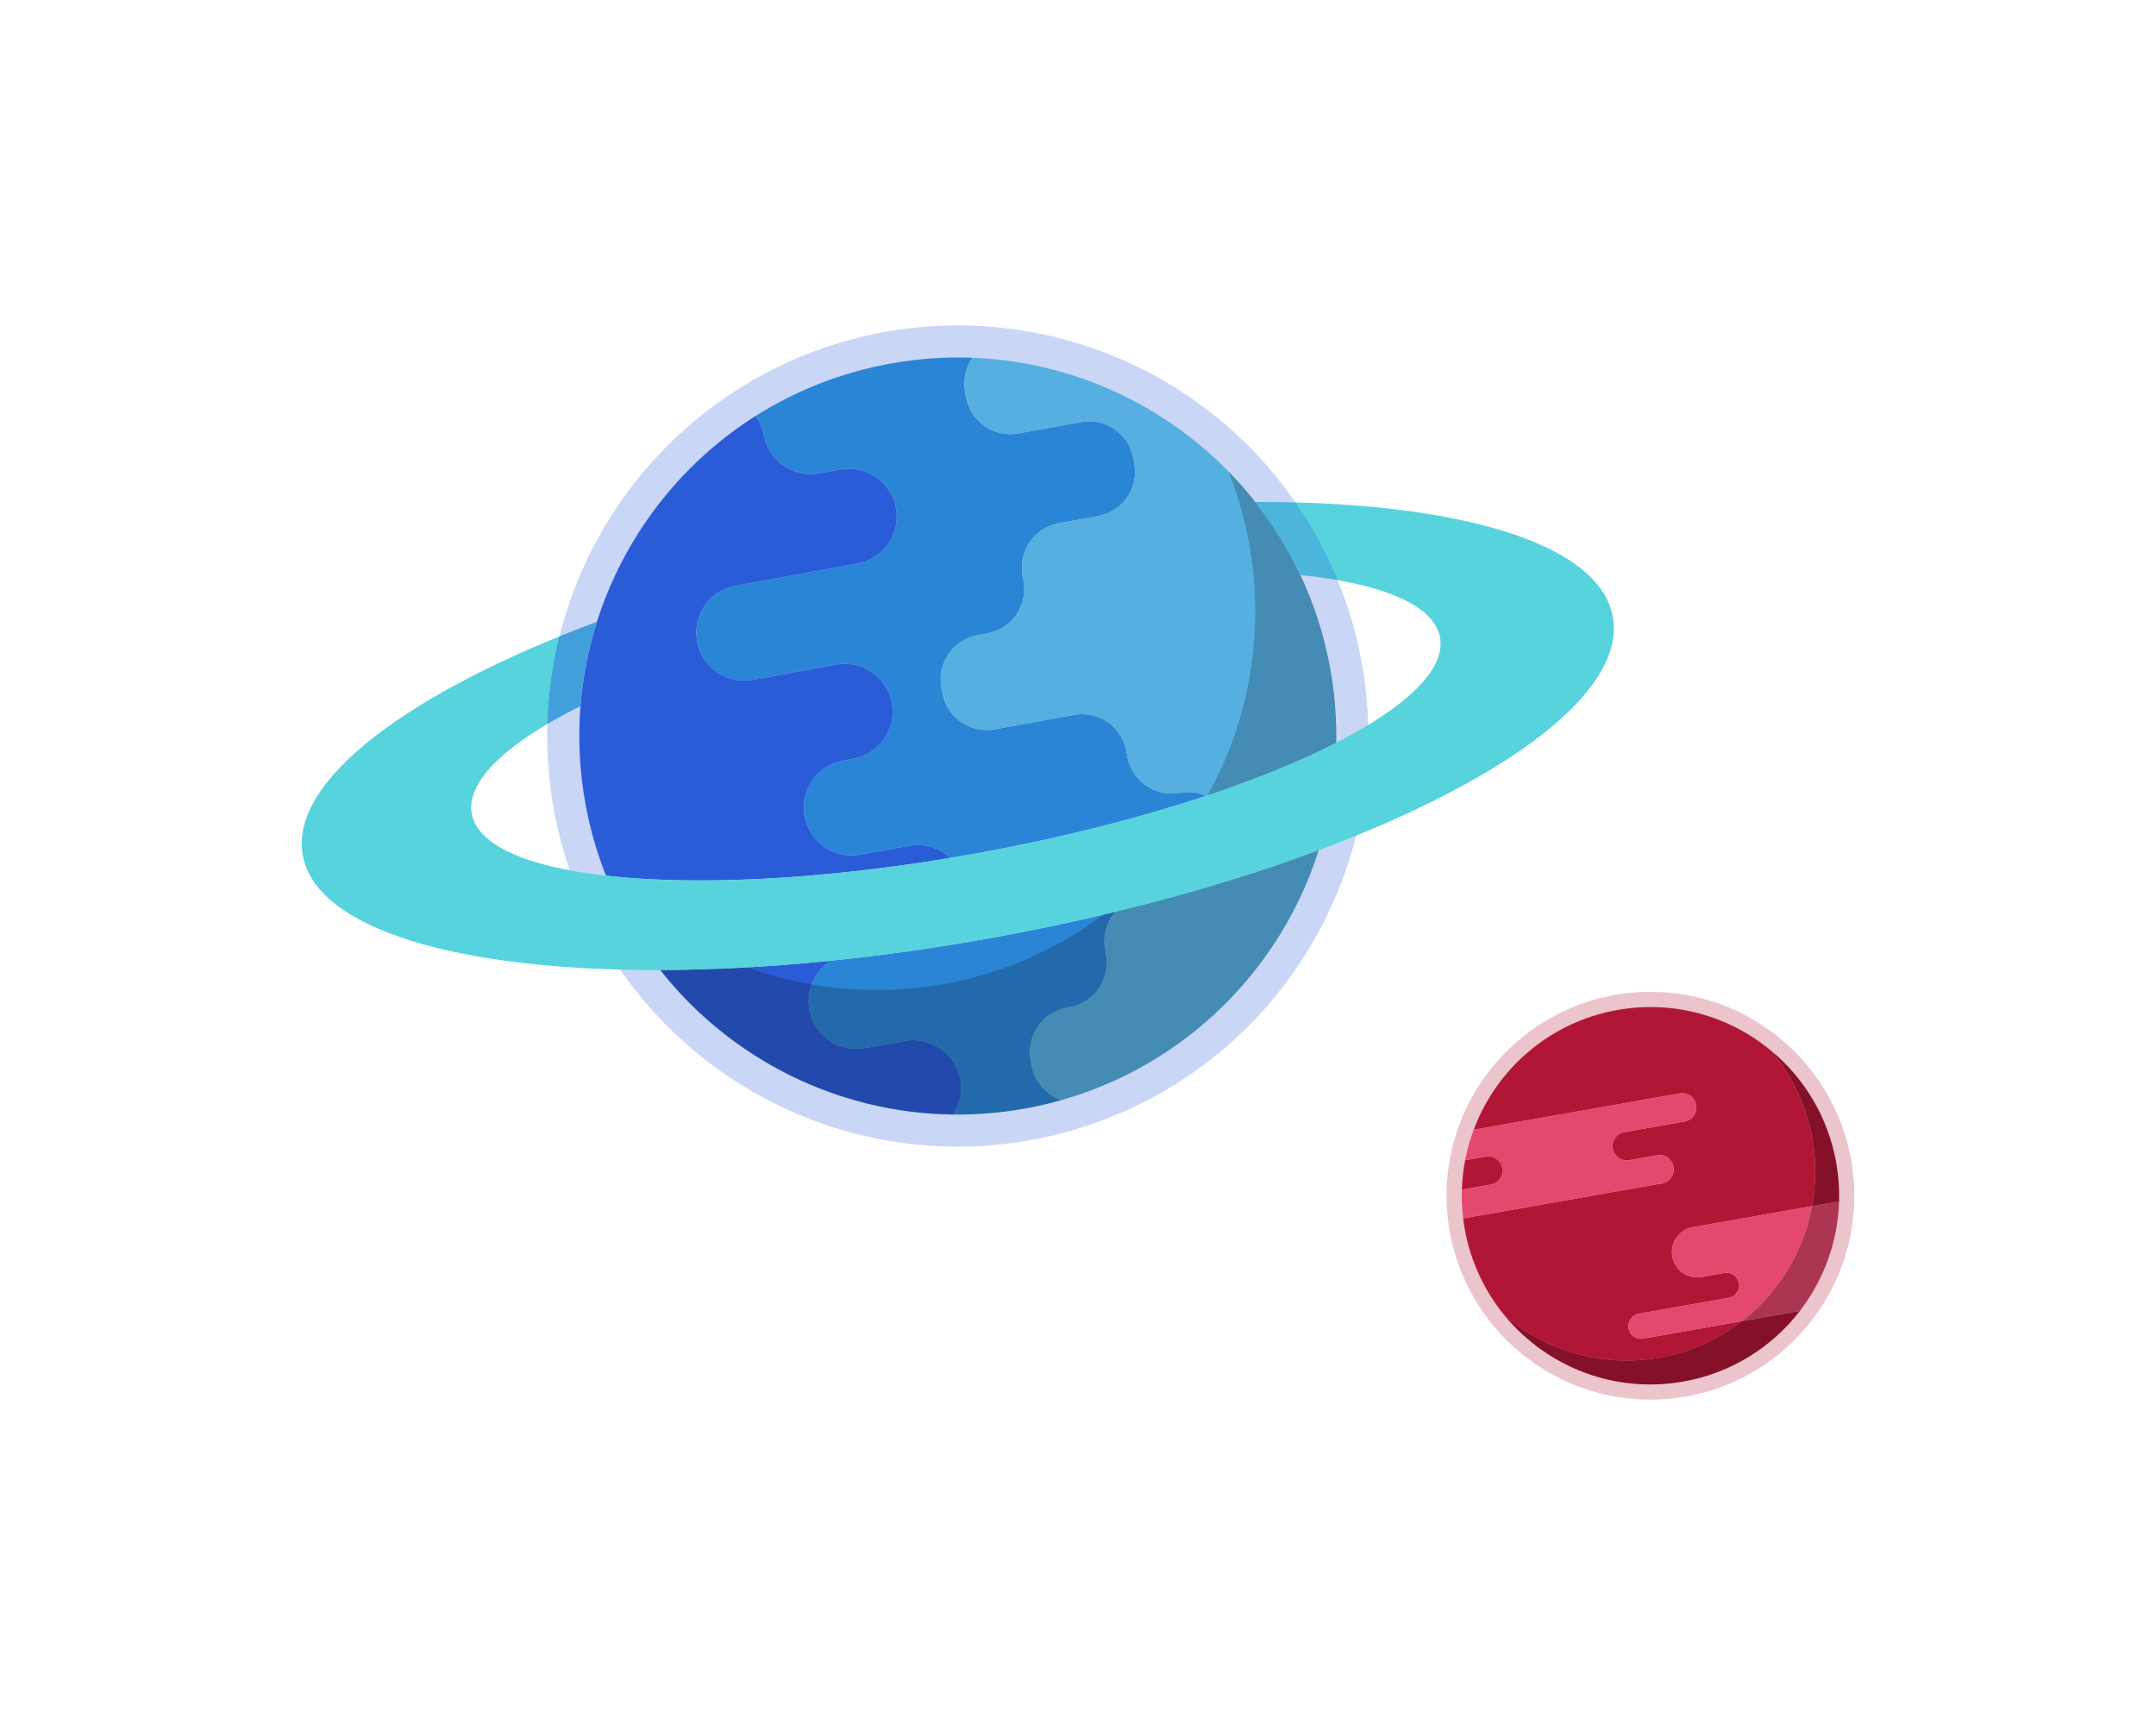
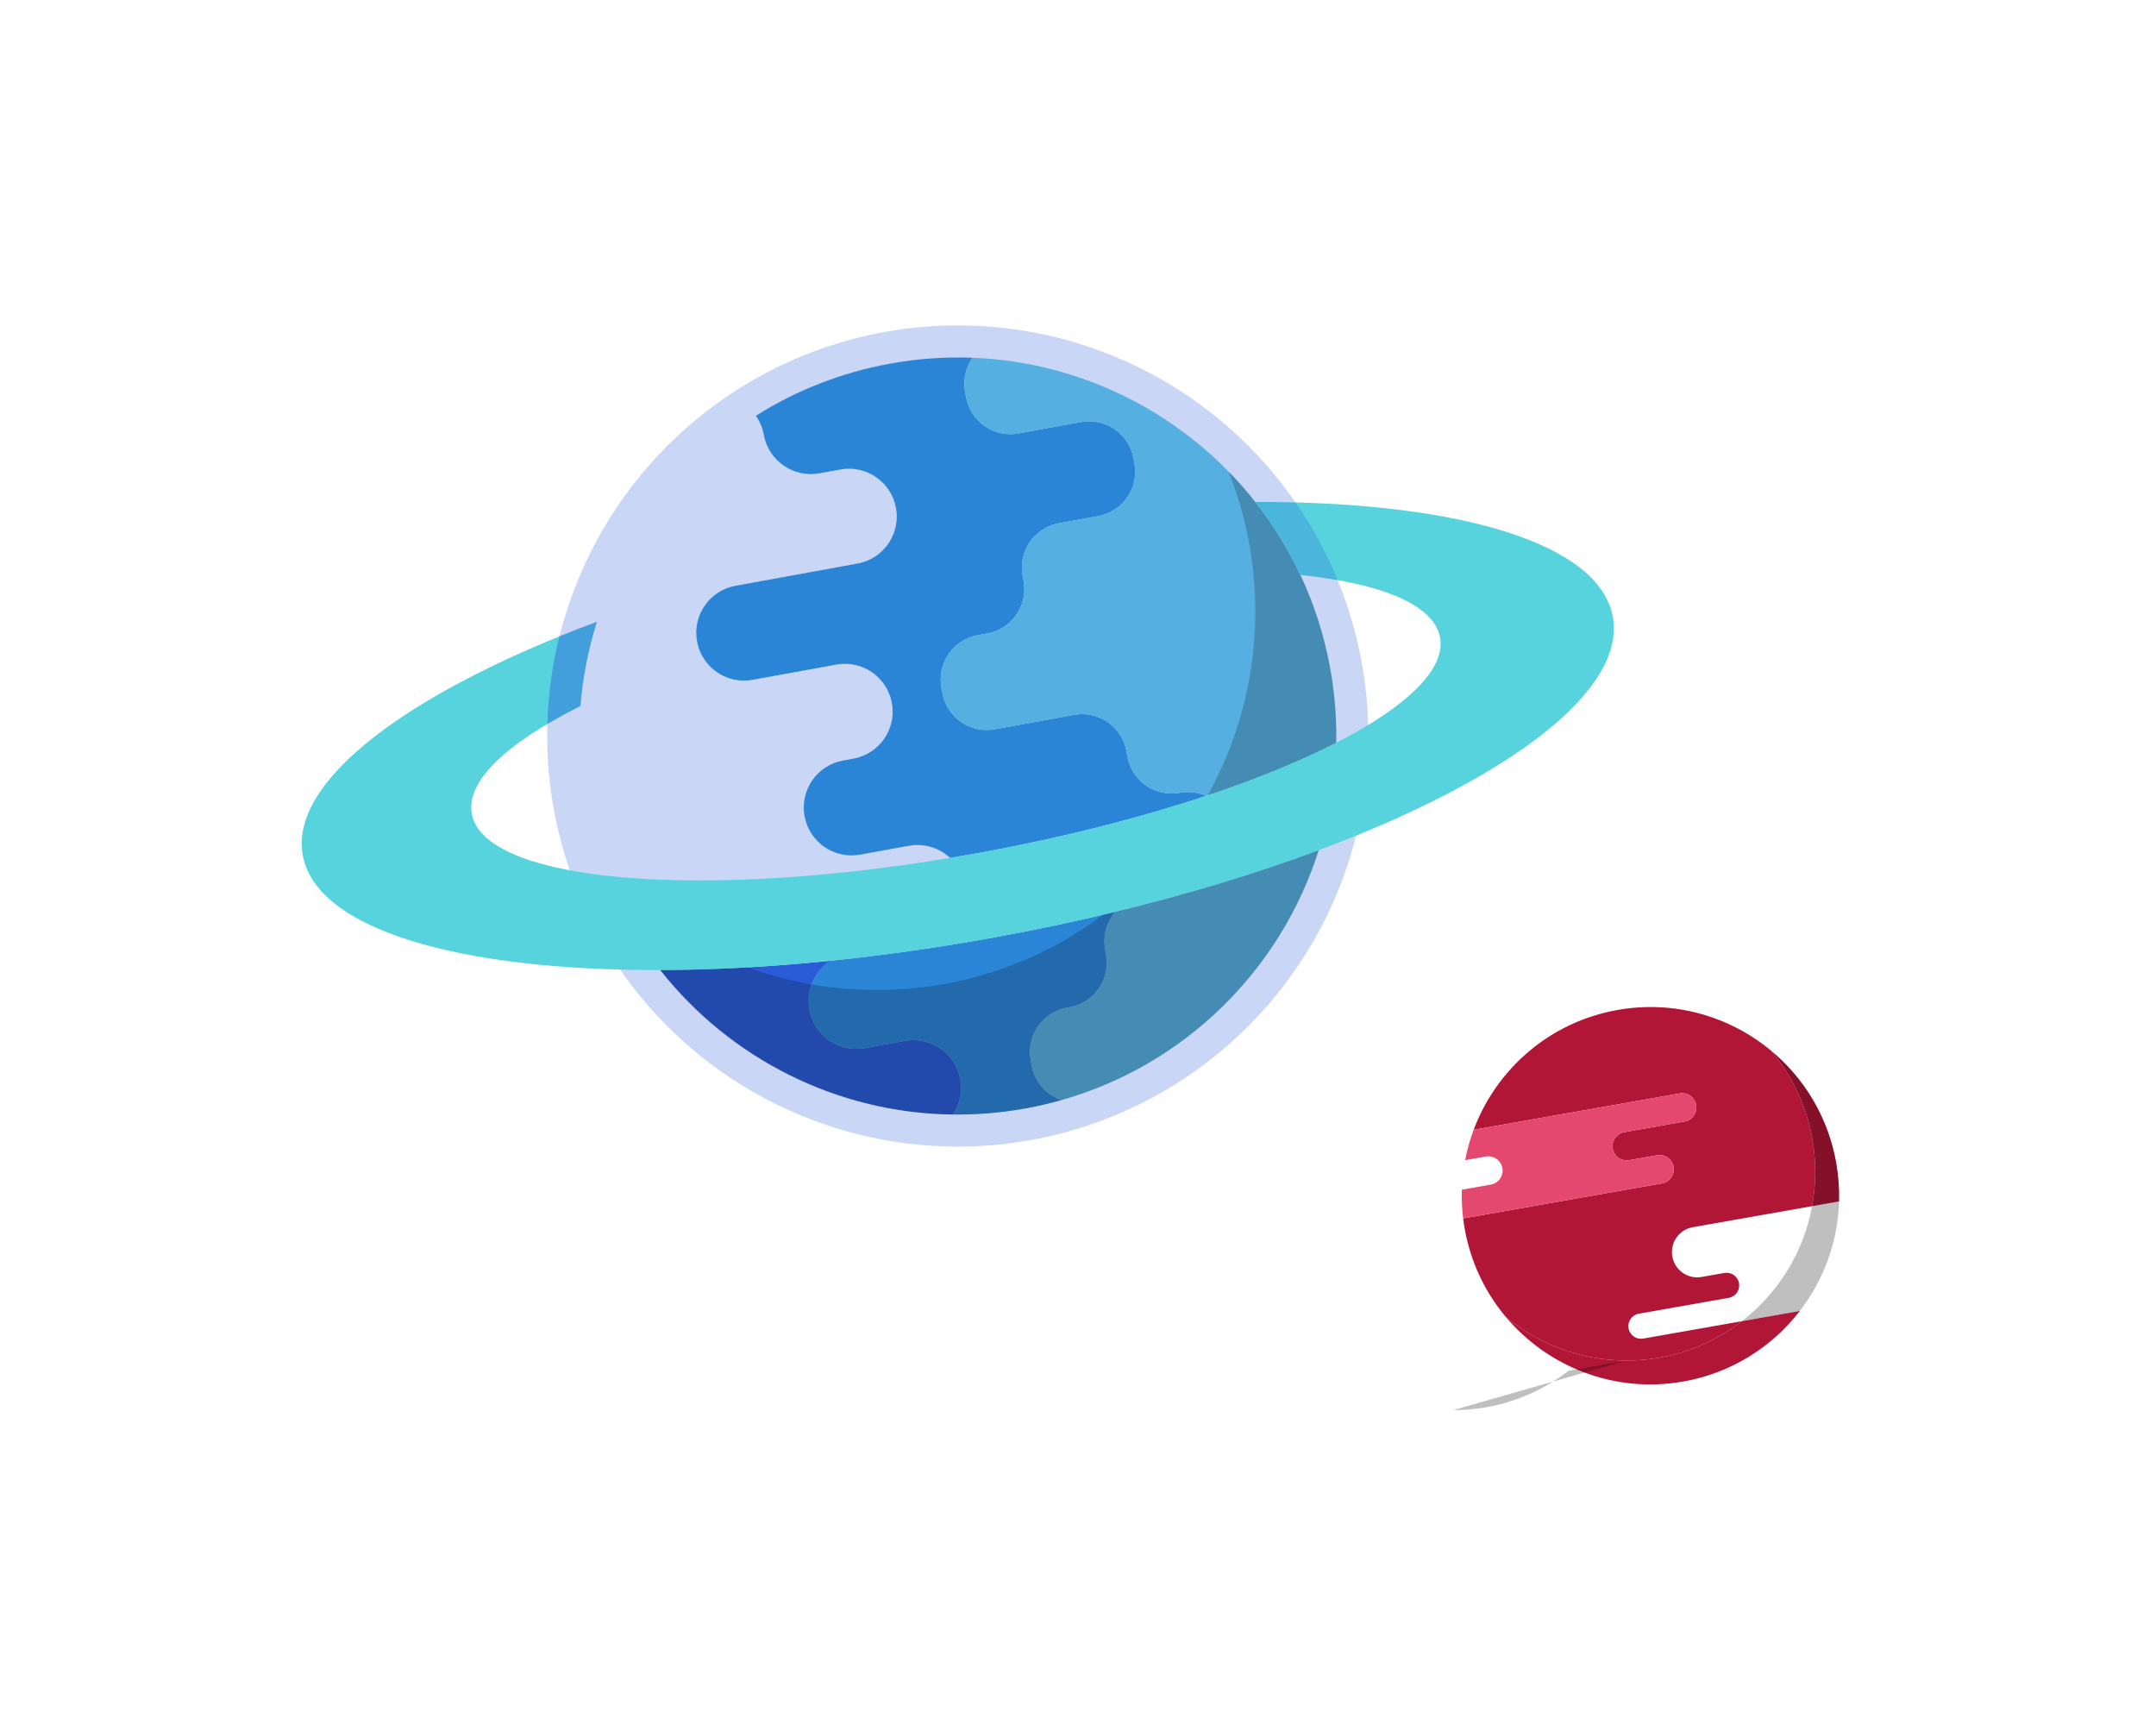
<svg xmlns="http://www.w3.org/2000/svg" id="Planet_1" viewBox="0 0 1280 1024">
  <g>
-     <circle cx="979.853" cy="709.816" r="121.025" fill="#b21637" opacity=".25" />
    <g>
-       <path d="M891.959,693.402c-.811-4.599-5.197-7.67-9.796-6.859l-12.332,2.174c-1.099,5.725-1.76,11.577-1.944,17.516l17.213-3.035c4.599-.811,7.67-5.197,6.859-9.796Z" fill="#b21637" />
      <path d="M965.664,807.649c-27.333,0-52.376-9.795-71.821-26.059,24.874,29.751,64.528,45.746,105.459,38.529,28.63-5.048,52.788-20.557,69.24-41.9l-34.407,6.067c-18.934,14.645-42.682,23.364-68.47,23.364Z" fill="#b21637" />
      <path d="M1090.154,690.366c-4.77-27.054-18.885-50.11-38.433-66.449,16.207,19.43,25.962,44.429,25.962,71.709,0,6.957-.639,13.764-1.853,20.37l15.996-2.821c.217-7.499-.318-15.132-1.671-22.81Z" fill="#b21637" />
      <path d="M1034.134,784.285l-58.589,10.331c-4.074.718-7.959-2.002-8.677-6.076l-.004-.022c-.718-4.074,2.002-7.959,6.076-8.677l53.43-9.421c4.074-.718,6.794-4.603,6.076-8.677-.72-4.086-4.617-6.814-8.703-6.094l-13.53,2.386c-8.16,1.439-15.941-4.01-17.38-12.169h0c-1.439-8.16,4.01-15.941,12.17-17.38l70.828-12.489c1.214-6.606,1.853-13.413,1.853-20.37,0-27.28-9.755-52.279-25.962-71.709-24.469-20.452-57.455-30.375-91.319-24.404-40.502,7.142-72.05,35.218-85.494,71.135l122.299-21.565c4.599-.811,8.985,2.26,9.796,6.859h0c.811,4.599-2.26,8.985-6.859,9.796l-35.83,6.318c-4.599.811-7.67,5.197-6.859,9.796.811,4.599,5.197,7.67,9.796,6.859l16.554-2.919c4.599-.811,8.985,2.26,9.796,6.859.811,4.599-2.26,8.985-6.859,9.796l-118.083,20.821c.243,1.994.537,3.993.89,5.995,3.524,19.988,12.146,37.796,24.293,52.325,19.445,16.265,44.488,26.059,71.821,26.059,25.788,0,49.536-8.72,68.47-23.364Z" fill="#b21637" />
      <path d="M882.163,686.543c4.599-.811,8.985,2.26,9.796,6.859.811,4.599-2.26,8.985-6.859,9.796l-17.213,3.035c-.174,5.616.074,11.307.772,17.037l118.083-20.821c4.599-.811,7.67-5.197,6.859-9.796-.811-4.599-5.197-7.67-9.796-6.859l-16.554,2.919c-4.599.811-8.985-2.26-9.796-6.859-.811-4.599,2.26-8.985,6.859-9.796l35.83-6.318c4.599-.811,7.67-5.197,6.859-9.796h0c-.811-4.599-5.197-7.67-9.796-6.859l-122.299,21.565c-2.184,5.835-3.889,11.876-5.078,18.068l12.332-2.174Z" fill="#e5486e" />
-       <path d="M1034.134,784.285l34.407-6.067c14.142-18.347,22.588-41.005,23.285-65.042l-15.996,2.821c-5.081,27.654-20.315,51.75-41.696,68.288Z" fill="#e5486e" />
-       <path d="M992.832,745.865h0c1.439,8.16,9.22,13.608,17.38,12.169l13.53-2.386c4.086-.72,7.982,2.008,8.703,6.094.718,4.074-2.002,7.959-6.076,8.677l-53.43,9.421c-4.074.718-6.794,4.603-6.076,8.677l.004.022c.718,4.074,4.603,6.794,8.677,6.076l58.589-10.331c21.381-16.538,36.616-40.634,41.696-68.288l-70.828,12.489c-8.16,1.439-13.608,9.22-12.17,17.38Z" fill="#e5486e" />
-       <path d="M965.664,807.649c-27.333,0-52.376-9.795-71.821-26.059,24.874,29.751,64.528,45.746,105.459,38.529,28.63-5.048,52.788-20.557,69.24-41.9l-34.407,6.067c-18.934,14.645-42.682,23.364-68.47,23.364Z" opacity=".25" />
+       <path d="M965.664,807.649l-34.407,6.067c-18.934,14.645-42.682,23.364-68.47,23.364Z" opacity=".25" />
      <path d="M1090.154,690.366c-4.77-27.054-18.885-50.11-38.433-66.449,16.207,19.43,25.962,44.429,25.962,71.709,0,6.957-.639,13.764-1.853,20.37l15.996-2.821c.217-7.499-.318-15.132-1.671-22.81Z" opacity=".25" />
      <path d="M1034.134,784.285l34.407-6.067c14.142-18.347,22.588-41.005,23.285-65.042l-15.996,2.821c-5.081,27.654-20.315,51.75-41.696,68.288Z" opacity=".25" />
    </g>
  </g>
  <g>
    <g>
      <circle cx="568.626" cy="436.912" r="243.757" fill="#2b5cd8" opacity=".25" />
      <g>
        <path d="M590.381,556.453c24.684-4.492,48.703-9.598,71.864-15.207-5.128,5.902-7.63,14.017-6.119,22.317l.583,3.202c2.644,14.53-6.99,28.465-21.531,31.112l-1.709.311c-14.53,2.644-24.177,16.571-21.531,31.112l.581,3.192c1.795,9.865,8.787,17.476,17.639,20.514-6.949,1.977-14.04,3.641-21.3,4.962-14.468,2.633-28.874,3.797-43.054,3.633,3.956-5.912,5.727-13.309,4.351-20.867-2.808-15.427-17.584-25.652-33.01-22.845l-23.572,4.29c-15.426,2.808-30.203-7.419-33.009-22.835-2.131-11.708,3.254-23.04,12.726-29.041,31.27-3.202,63.808-7.794,97.091-13.851Z" fill="#2b85d6" />
        <path d="M446.825,403.56c-12.182,2.217-23.962-3.703-29.753-13.894-1.546-2.708-2.656-5.708-3.245-8.942-1.402-7.703.448-15.253,4.584-21.229,4.136-5.977,10.55-10.367,18.253-11.769l72.435-13.183c8.527-1.552,15.462-6.761,19.485-13.707,3.264-5.626,4.615-12.405,3.36-19.304-1.404-7.713-5.803-14.115-11.769-18.253-5.975-4.126-13.526-5.986-21.239-4.582l-12.45,2.266c-15.416,2.806-30.192-7.42-32.998-22.836-.384-2.111-.992-4.107-1.795-6.003-.791-1.888-1.793-3.653-2.943-5.295,23.637-14.919,50.462-25.653,79.646-30.964,16.507-3.004,32.914-4.108,49.005-3.494-3.982,5.651-5.781,12.84-4.444,20.182l.581,3.192c2.646,14.541,16.573,24.188,31.113,21.541l37.165-6.764c14.54-2.646,28.475,6.988,31.122,21.529l.581,3.192c1.91,10.493-2.589,20.675-10.707,26.514-3.123,2.249-6.787,3.863-10.833,4.599l-23.325,4.245c-14.54,2.646-24.175,16.582-21.531,31.112l.583,3.202c.107.587.191,1.168.255,1.751,1.602,13.89-7.842,26.822-21.786,29.36l-5.715,1.04c-14.53,2.644-24.177,16.571-21.531,31.112l.581,3.192c2.646,14.541,16.583,24.185,31.113,21.541l47.019-8.558c14.541-2.646,28.465,6.99,31.112,21.531l.581,3.192c2.646,14.541,16.571,24.177,31.112,21.531,5.468-.995,10.849-.251,15.569,1.837-39.536,13.143-85.393,24.872-134.76,33.857-5.756,1.048-11.479,2.047-17.17,2.986-1.016-.964-2.111-1.839-3.258-2.641-5.976-4.136-13.526-5.985-21.239-4.582l-28.926,5.265c-15.416,2.806-30.192-7.42-33-22.847-1.404-7.713.458-15.254,4.584-21.229,4.138-5.966,10.54-10.365,18.253-11.769l6.179-1.125c15.426-2.808,25.652-17.584,22.847-33s-17.584-25.652-33.01-22.845l-49.687,9.043Z" fill="#2b85d6" />
        <path d="M662.245,541.246c43.684-10.578,84.322-22.985,120.625-36.529-22.273,70.174-78.464,127.243-152.712,148.289-8.851-3.038-15.843-10.649-17.639-20.514l-.581-3.192c-2.646-14.541,7-28.467,21.531-31.112l1.709-.311c14.541-2.646,24.175-16.582,21.531-31.112l-.583-3.202c-1.511-8.3.991-16.416,6.119-22.317Z" fill="#55afe0" />
        <path d="M789.677,396.685c2.706,14.87,3.878,29.668,3.633,44.224-21.381,10.945-47.553,21.645-77.297,31.537-4.72-2.087-10.101-2.832-15.569-1.837-14.541,2.646-28.465-6.99-31.112-21.531l-.581-3.192c-2.646-14.541-16.571-24.177-31.112-21.531l-47.019,8.558c-14.53,2.644-28.467-7-31.113-21.541l-.581-3.192c-2.646-14.541,7-28.467,21.531-31.112l5.715-1.04c13.943-2.538,23.388-15.47,21.786-29.36-.064-.584-.148-1.164-.255-1.751l-.583-3.202c-2.644-14.53,6.99-28.465,21.531-31.112l23.325-4.245c4.047-.737,7.711-2.35,10.833-4.599,8.119-5.84,12.617-16.021,10.707-26.514l-.581-3.192c-2.646-14.541-16.581-24.175-31.122-21.529l-37.165,6.764c-14.541,2.646-28.467-7.001-31.113-21.541l-.581-3.192c-1.336-7.342.462-14.531,4.444-20.182,66.55,2.538,127.711,34.675,167.852,85.595,10.432,13.241,19.445,27.75,26.75,43.336,8.094,17.23,14.107,35.775,17.676,55.382Z" fill="#55afe0" />
        <path d="M570.155,640.734c1.376,7.558-.395,14.955-4.351,20.867-68.839-.791-132.473-33.308-173.795-85.747,31.592-.09,65.613-1.909,101.283-5.55-9.472,6.001-14.857,17.332-12.726,29.041,2.806,15.416,17.583,25.642,33.009,22.835l23.572-4.29c15.426-2.808,30.203,7.418,33.01,22.845Z" fill="#2b5cd8" />
-         <path d="M560.826,506.648c1.146.802,2.242,1.677,3.258,2.641-79.794,13.256-152.436,16.413-204.329,10.527-5.357-13.536-9.474-27.799-12.181-42.668-3.568-19.607-4.474-39.081-2.971-58.058,1.354-17.172,4.679-33.917,9.776-49.984,15.974-50.303,49.387-93.875,94.369-122.276,1.15,1.642,2.152,3.406,2.943,5.295.803,1.897,1.41,3.892,1.795,6.003,2.806,15.416,17.582,25.642,32.998,22.836l12.45-2.266c7.713-1.404,15.265.456,21.239,4.582,5.966,4.137,10.366,10.539,11.769,18.253,1.256,6.899-.096,13.678-3.36,19.304-4.023,6.946-10.959,12.155-19.485,13.707l-72.435,13.183c-7.703,1.402-14.117,5.793-18.253,11.769-4.136,5.976-5.985,13.526-4.584,21.229.589,3.234,1.698,6.234,3.245,8.942,5.791,10.191,17.571,16.111,29.753,13.894l49.687-9.043c15.426-2.808,30.203,7.419,33.01,22.845s-7.42,30.192-22.847,33l-6.179,1.125c-7.713,1.404-14.115,5.803-18.253,11.769-4.126,5.975-5.987,13.516-4.584,21.229,2.808,15.427,17.584,25.652,33,22.847l28.926-5.265c7.713-1.404,15.263.446,21.239,4.582Z" fill="#2b5cd8" />
      </g>
      <path d="M729.407,279.95c10.22,25.685,15.845,53.697,15.845,83.024,0,124.101-100.609,224.705-224.718,224.705-63.023,0-119.976-25.954-160.782-67.742,33.026,83.002,114.094,141.679,208.873,141.679,124.108,0,224.718-100.603,224.718-224.704,0-61.082-24.384-116.459-63.936-156.962Z" opacity=".2" />
      <path d="M957.51,366.14c8.029,44.116-62.714,96.812-174.641,138.578-36.303,13.543-76.941,25.95-120.625,36.529-23.161,5.609-47.18,10.715-71.864,15.207-33.282,6.057-65.821,10.649-97.091,13.851-35.669,3.64-69.691,5.46-101.283,5.55-119.464.347-204.238-24.045-212.267-68.161-8.031-44.126,62.714-96.812,174.639-138.588-5.097,16.067-8.423,32.812-9.776,49.984-43.397,21.74-68.07,44.529-64.533,63.961,3.456,18.989,33.266,31.501,79.684,36.766,51.893,5.886,124.535,2.73,204.329-10.527,5.691-.94,11.414-1.939,17.17-2.986,49.367-8.985,95.225-20.714,134.76-33.857,29.744-9.892,55.915-20.591,77.297-31.537,41.597-21.284,65.088-43.497,61.632-62.486-3.537-19.431-34.659-32.077-82.941-37.12-7.305-15.586-16.318-30.095-26.75-43.336,119.456-.335,204.228,24.047,212.258,68.173Z" fill="#57d3dd" />
      <path d="M344.603,419.09c1.354-17.172,4.679-33.917,9.776-49.984-7.622,2.845-15.046,5.742-22.275,8.682-4.163,16.707-6.608,34.093-7.123,51.964,6.022-3.569,12.57-7.13,19.622-10.662Z" fill="#2b5cd8" opacity=".25" />
    </g>
    <g>
      <path d="M344.603,419.09c1.354-17.172,4.679-33.917,9.776-49.984-7.622,2.845-15.046,5.742-22.275,8.682-4.163,16.707-6.608,34.093-7.123,51.964,6.022-3.569,12.57-7.13,19.622-10.662Z" fill="#2b5cd8" opacity=".25" />
      <path d="M772.002,341.303c7.868.822,15.271,1.85,22.183,3.072-6.713-16.344-15.148-31.795-25.083-46.131-7.783-.204-15.733-.299-23.85-.276,10.432,13.241,19.445,27.75,26.75,43.336Z" fill="#2b5cd8" opacity=".25" />
    </g>
  </g>
</svg>